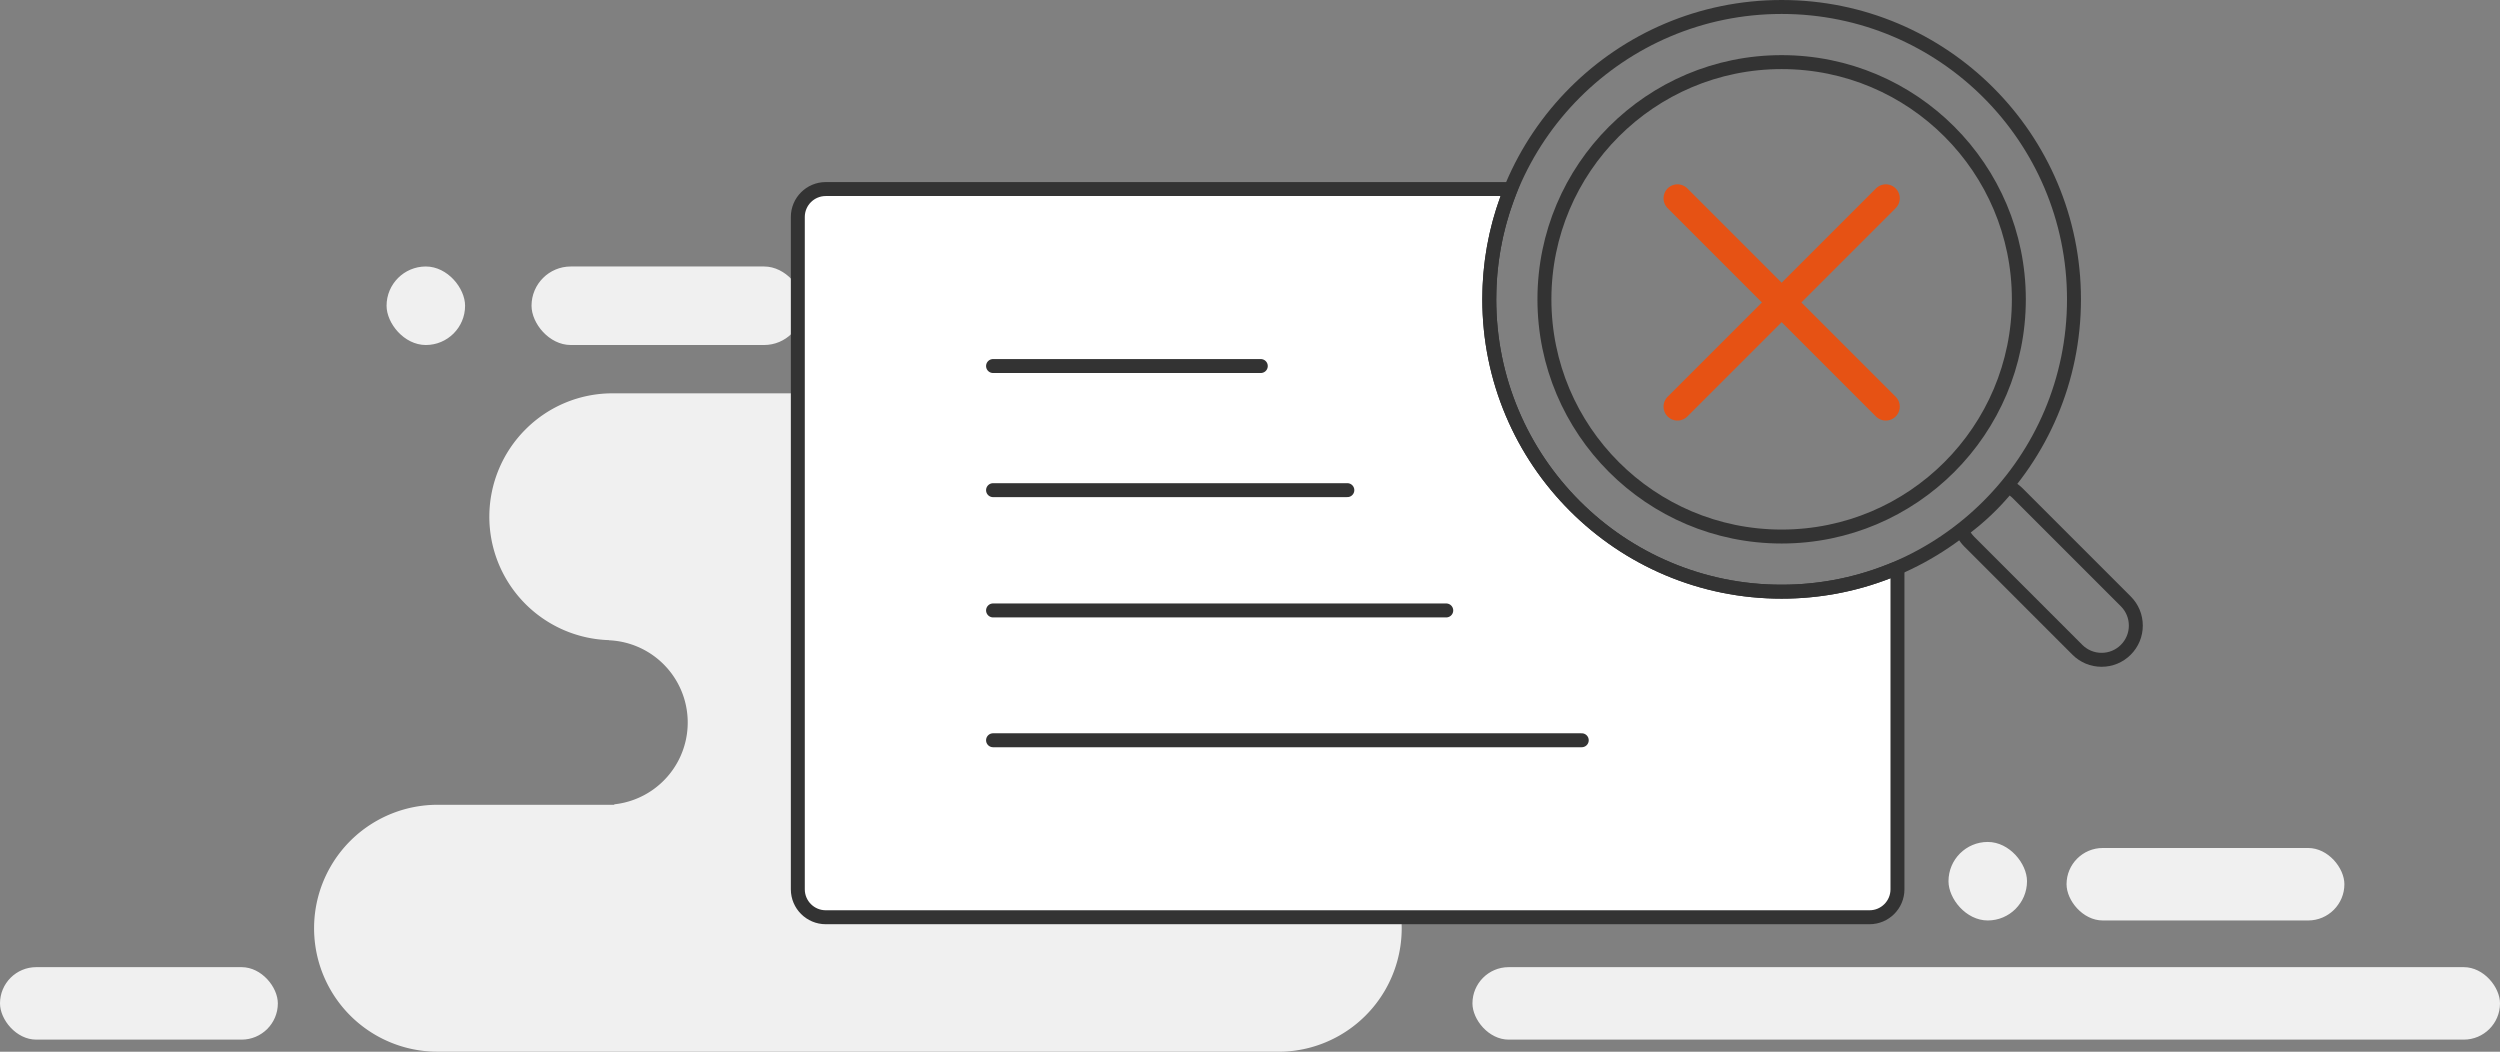
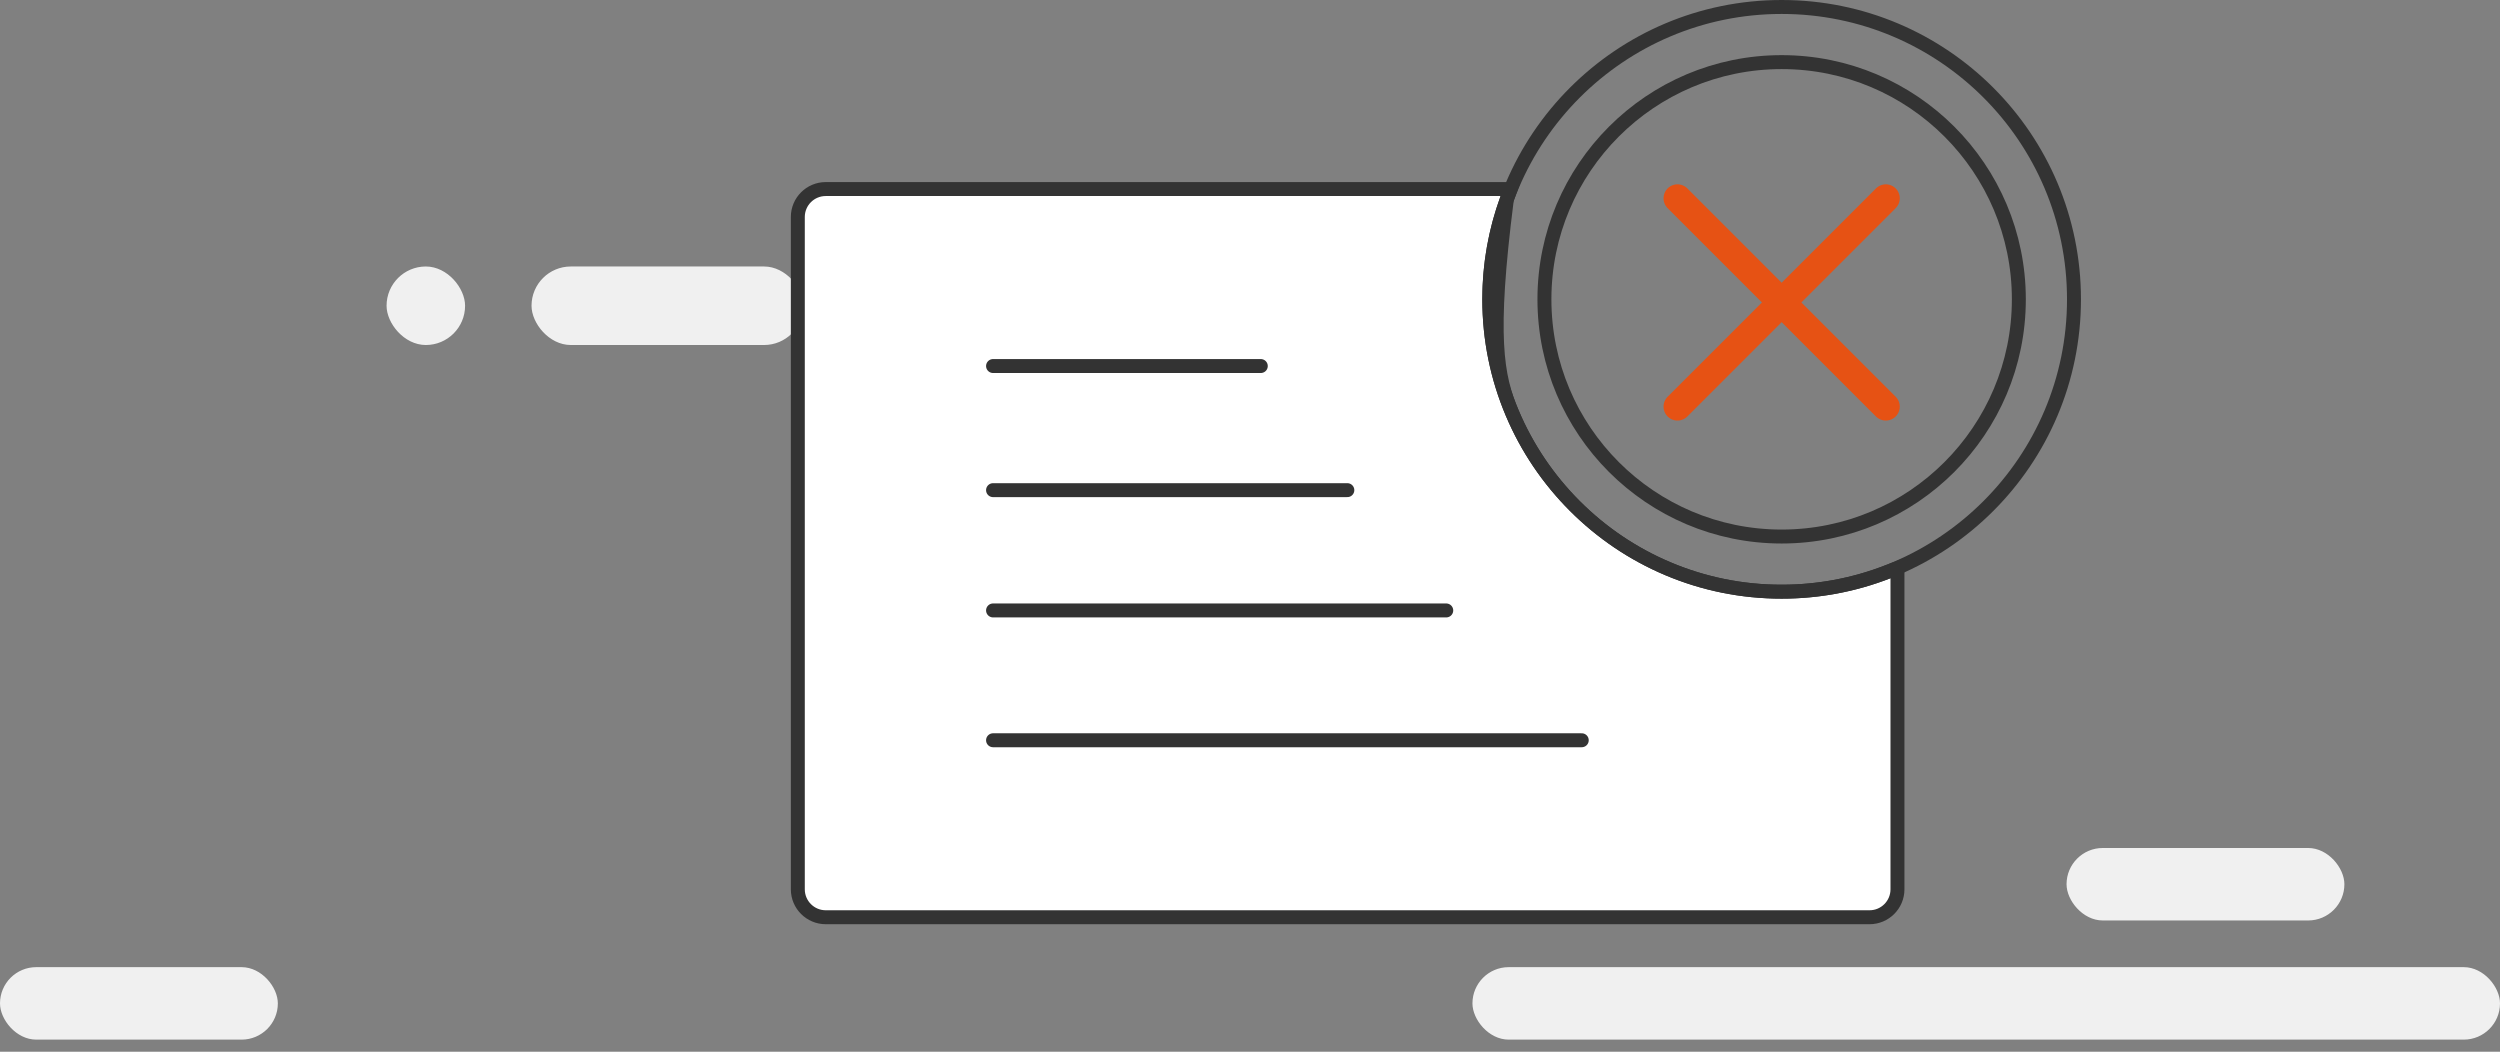
<svg xmlns="http://www.w3.org/2000/svg" width="358.415" height="150.78" viewBox="0 0 358.415 150.78">
  <rect x="0" y="0" width="358.415" height="150.78" fill="#808080" stroke="none" />
  <g id="icon_empty_result" data-name="icon_empty result" transform="translate(-590 -5711.803)">
    <rect id="Rectangle_1004" data-name="Rectangle 1004" width="147.316" height="10.391" rx="5.196" transform="translate(801.099 5850.459)" fill="#f0f0f0" />
-     <path id="Subtraction_5" data-name="Subtraction 5" d="M138.358,94.388H17.7a17.7,17.7,0,0,1,0-35.4H43.047l-.026-.064a11.8,11.8,0,0,0-.74-23.522v-.02A17.7,17.7,0,0,1,30.3,5.184,17.582,17.582,0,0,1,42.81,0H158.089A17.7,17.7,0,0,1,170.6,30.212,17.582,17.582,0,0,1,158.089,35.4H130.7a11.8,11.8,0,1,0,0,23.6h8.192l0,.009a17.7,17.7,0,0,1-.53,35.387Z" transform="translate(635.029 5768.194)" fill="#f0f0f0" />
    <rect id="Rectangle_1003" data-name="Rectangle 1003" width="39.833" height="10.391" rx="5.196" transform="translate(590 5850.459)" fill="#f0f0f0" />
    <rect id="Rectangle_1011" data-name="Rectangle 1011" width="39.833" height="10.391" rx="5.196" transform="translate(886.273 5833.376)" fill="#f0f0f0" />
    <rect id="Rectangle_1008" data-name="Rectangle 1008" width="38.967" height="11.257" rx="5.629" transform="translate(666.203 5750.009)" fill="#f0f0f0" />
    <rect id="Rectangle_1006" data-name="Rectangle 1006" width="11.257" height="11.257" rx="5.629" transform="translate(760.591 5809.759)" fill="#f0f0f0" />
    <rect id="Rectangle_1009" data-name="Rectangle 1009" width="11.257" height="11.257" rx="5.629" transform="translate(645.42 5750.009)" fill="#f0f0f0" />
-     <rect id="Rectangle_1010" data-name="Rectangle 1010" width="11.257" height="11.257" rx="5.629" transform="translate(869.347 5832.51)" fill="#f0f0f0" />
    <rect id="Rectangle_1007" data-name="Rectangle 1007" width="86.594" height="11.257" rx="5.629" transform="translate(714.696 5750.009)" fill="#f0f0f0" />
    <g id="Group_1695" data-name="Group 1695" transform="translate(705.38 5711.803)">
      <g id="Subtraction_3" data-name="Subtraction 3" transform="translate(0 28.104)" fill="#fff">
        <path d="M 152.653 103.397 L 3 103.397 C 0.794 103.397 -1 101.602 -1 99.397 L -1 3 C -1 0.794 0.794 -1 3 -1 L 99.756 -1 L 101.189 -1 L 100.695 0.345 C 98.995 4.969 98.133 9.835 98.133 14.809 C 98.133 20.467 99.241 25.956 101.426 31.123 C 103.537 36.113 106.559 40.596 110.408 44.445 C 114.258 48.295 118.74 51.317 123.731 53.428 C 128.898 55.613 134.387 56.722 140.045 56.722 C 145.305 56.722 150.433 55.76 155.289 53.864 L 156.652 53.331 L 156.652 54.795 L 156.652 99.397 C 156.652 101.602 154.858 103.397 152.653 103.397 Z" stroke="none" />
-         <path d="M 152.653 102.397 C 154.307 102.397 155.652 101.051 155.652 99.397 L 155.652 54.795 C 150.68 56.737 145.43 57.722 140.045 57.722 C 134.252 57.722 128.632 56.587 123.342 54.349 C 118.232 52.188 113.642 49.094 109.701 45.152 C 105.76 41.211 102.666 36.622 100.505 31.512 C 98.267 26.222 97.133 20.602 97.133 14.809 C 97.133 9.716 98.016 4.734 99.756 7.741292392893229e-06 L 3 7.741292392893229e-06 C 1.346 7.741292392893229e-06 1.841227276599966e-05 1.346 1.841227276599966e-05 3 L 1.841227276599966e-05 99.397 C 1.841227276599966e-05 101.051 1.346 102.397 3 102.397 L 152.653 102.397 M 152.653 104.397 L 3 104.397 C 0.243 104.397 -2 102.154 -2 99.397 L -2 3 C -2 0.243 0.243 -2 3 -2 L 102.622 -2 L 101.633 0.69 C 99.974 5.204 99.133 9.954 99.133 14.809 C 99.133 20.333 100.214 25.69 102.347 30.733 C 104.407 35.605 107.358 39.98 111.115 43.738 C 114.873 47.496 119.249 50.447 124.121 52.507 C 129.163 54.64 134.521 55.722 140.045 55.722 C 145.18 55.722 150.186 54.783 154.925 52.932 L 157.652 51.867 L 157.652 99.397 C 157.652 102.154 155.409 104.397 152.653 104.397 Z" stroke="none" fill="#333" />
+         <path d="M 152.653 102.397 C 154.307 102.397 155.652 101.051 155.652 99.397 L 155.652 54.795 C 150.68 56.737 145.43 57.722 140.045 57.722 C 134.252 57.722 128.632 56.587 123.342 54.349 C 118.232 52.188 113.642 49.094 109.701 45.152 C 105.76 41.211 102.666 36.622 100.505 31.512 C 98.267 26.222 97.133 20.602 97.133 14.809 C 97.133 9.716 98.016 4.734 99.756 7.741292392893229e-06 L 3 7.741292392893229e-06 C 1.346 7.741292392893229e-06 1.841227276599966e-05 1.346 1.841227276599966e-05 3 L 1.841227276599966e-05 99.397 C 1.841227276599966e-05 101.051 1.346 102.397 3 102.397 L 152.653 102.397 M 152.653 104.397 L 3 104.397 C 0.243 104.397 -2 102.154 -2 99.397 L -2 3 C -2 0.243 0.243 -2 3 -2 L 102.622 -2 L 101.633 0.69 C 99.133 20.333 100.214 25.69 102.347 30.733 C 104.407 35.605 107.358 39.98 111.115 43.738 C 114.873 47.496 119.249 50.447 124.121 52.507 C 129.163 54.64 134.521 55.722 140.045 55.722 C 145.18 55.722 150.186 54.783 154.925 52.932 L 157.652 51.867 L 157.652 99.397 C 157.652 102.154 155.409 104.397 152.653 104.397 Z" stroke="none" fill="#333" />
      </g>
      <line id="Line_606" data-name="Line 606" x2="50.794" transform="translate(26.989 70.27)" fill="none" stroke="#333" stroke-linecap="round" stroke-width="2" />
      <line id="Line_610" data-name="Line 610" x2="38.386" transform="translate(26.989 52.477)" fill="none" stroke="#333" stroke-linecap="round" stroke-width="2" />
      <line id="Line_607" data-name="Line 607" x2="64.974" transform="translate(26.989 87.517)" fill="none" stroke="#333" stroke-linecap="round" stroke-width="2" />
      <path id="Path_540" data-name="Path 540" d="M0,0H84.4" transform="translate(26.989 106.128)" fill="none" stroke="#333" stroke-linecap="round" stroke-width="2" />
      <g id="Group_1693" data-name="Group 1693" transform="translate(97.133 0)">
        <g id="Ellipse_163" data-name="Ellipse 163" fill="none" stroke="#333" stroke-linecap="round" stroke-width="2">
          <circle cx="42.913" cy="42.913" r="42.913" stroke="none" />
          <circle cx="42.913" cy="42.913" r="41.913" fill="none" />
        </g>
        <g id="Ellipse_164" data-name="Ellipse 164" transform="translate(7.905 7.905)" fill="none" stroke="#333" stroke-linecap="round" stroke-width="2">
          <circle cx="35.008" cy="35.008" r="35.008" stroke="none" />
          <circle cx="35.008" cy="35.008" r="34.008" fill="none" />
        </g>
        <line id="Line_614" data-name="Line 614" x2="29.868" y2="29.868" transform="translate(27.981 28.427)" fill="none" stroke="#e65214" stroke-linecap="round" stroke-width="4" />
        <line id="Line_615" data-name="Line 615" y1="29.868" x2="29.868" transform="translate(27.981 28.427)" fill="none" stroke="#e65214" stroke-linecap="round" stroke-width="4" />
        <g id="Subtraction_1" data-name="Subtraction 1" transform="translate(67.565 68.551)" fill="none">
          <path d="M21.219,27.043a5.868,5.868,0,0,1-4.177-1.731l-15.5-15.5A5.9,5.9,0,0,1,0,7.109,34.32,34.32,0,0,0,7.487,0,5.922,5.922,0,0,1,9.9,1.462l15.5,15.5a5.908,5.908,0,0,1-4.177,10.085Z" stroke="none" />
-           <path d="M 21.219 25.043 C 22.263 25.043 23.244 24.637 23.982 23.898 C 24.72 23.16 25.127 22.179 25.127 21.135 C 25.127 20.091 24.72 19.11 23.982 18.372 L 8.487 2.876 C 8.347 2.736 8.197 2.608 8.039 2.491 C 6.37 4.451 4.502 6.225 2.459 7.789 C 2.604 8.009 2.771 8.215 2.959 8.403 L 18.456 23.899 C 19.194 24.637 20.175 25.043 21.219 25.043 M 21.219 27.043 C 19.641 27.043 18.157 26.429 17.042 25.313 L 1.545 9.817 C 0.796 9.067 0.261 8.131 -3.826019383268431e-05 7.109 C 2.842 5.128 5.361 2.737 7.487 -7.74237050791271e-05 C 8.393 0.282 9.227 0.788 9.901 1.462 L 25.396 16.958 C 26.512 18.073 27.127 19.557 27.127 21.135 C 27.127 22.713 26.512 24.197 25.396 25.313 C 24.281 26.429 22.797 27.043 21.219 27.043 Z" stroke="none" fill="#333" />
        </g>
      </g>
    </g>
  </g>
</svg>